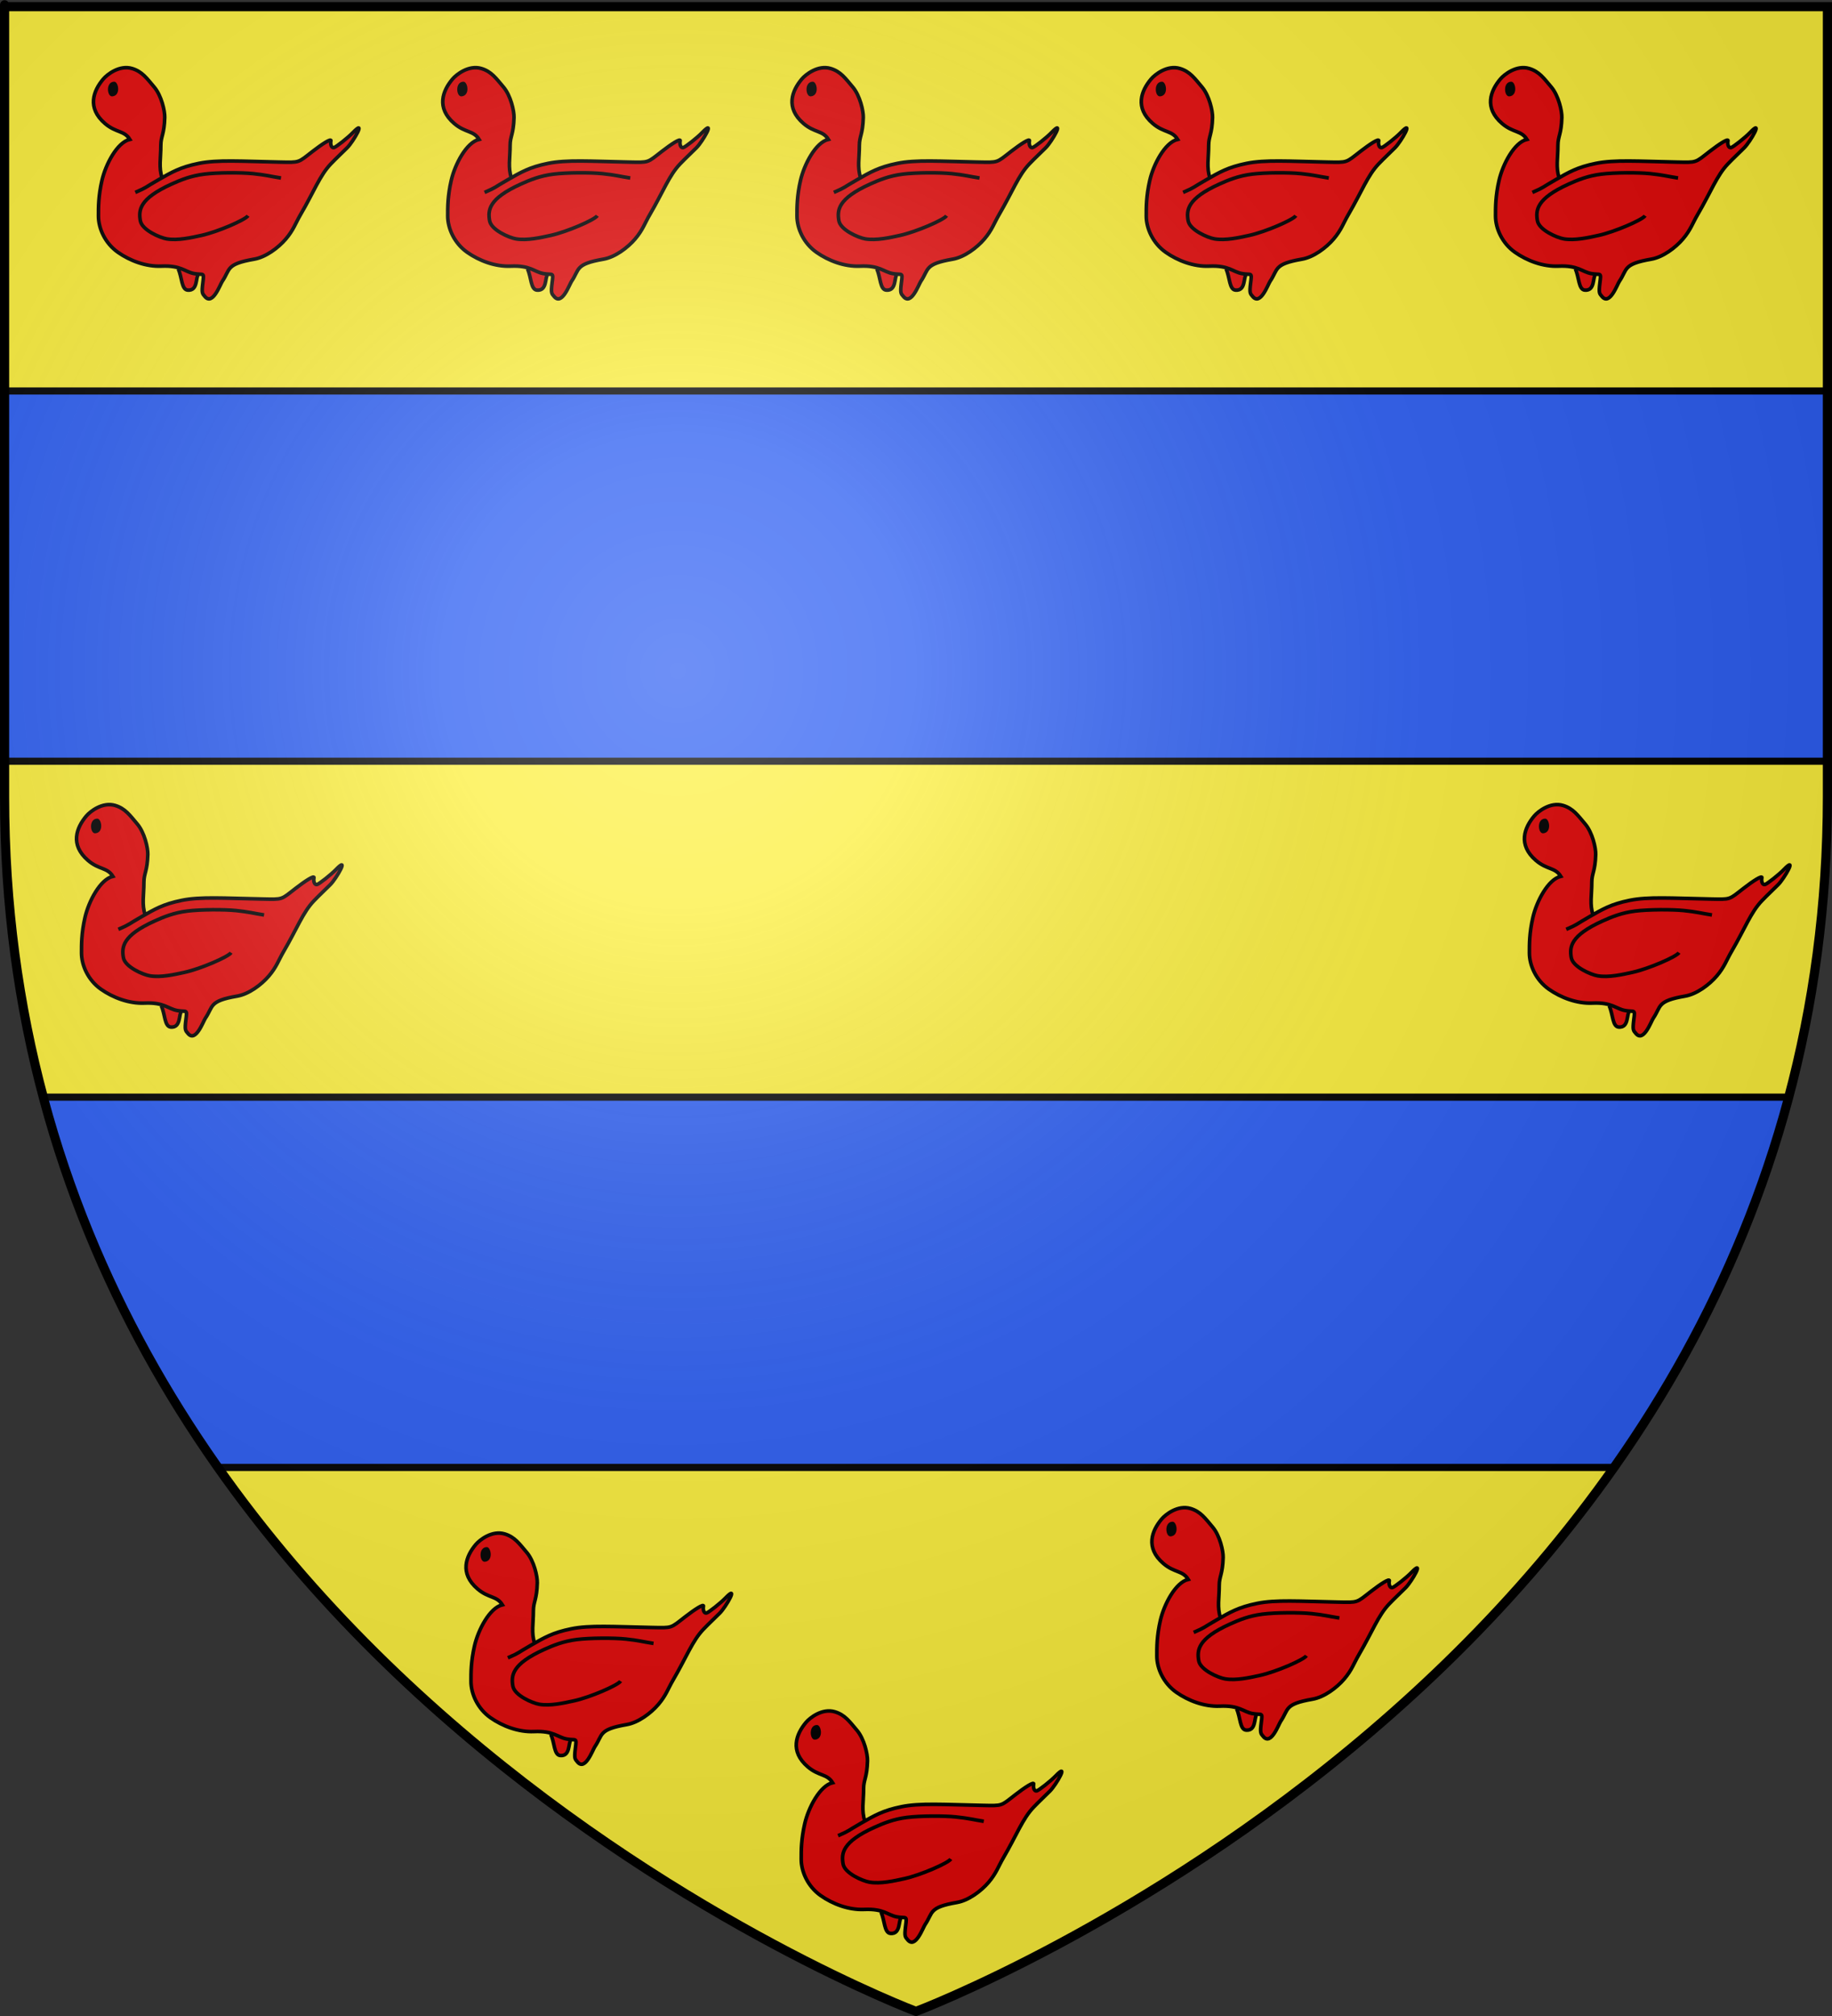
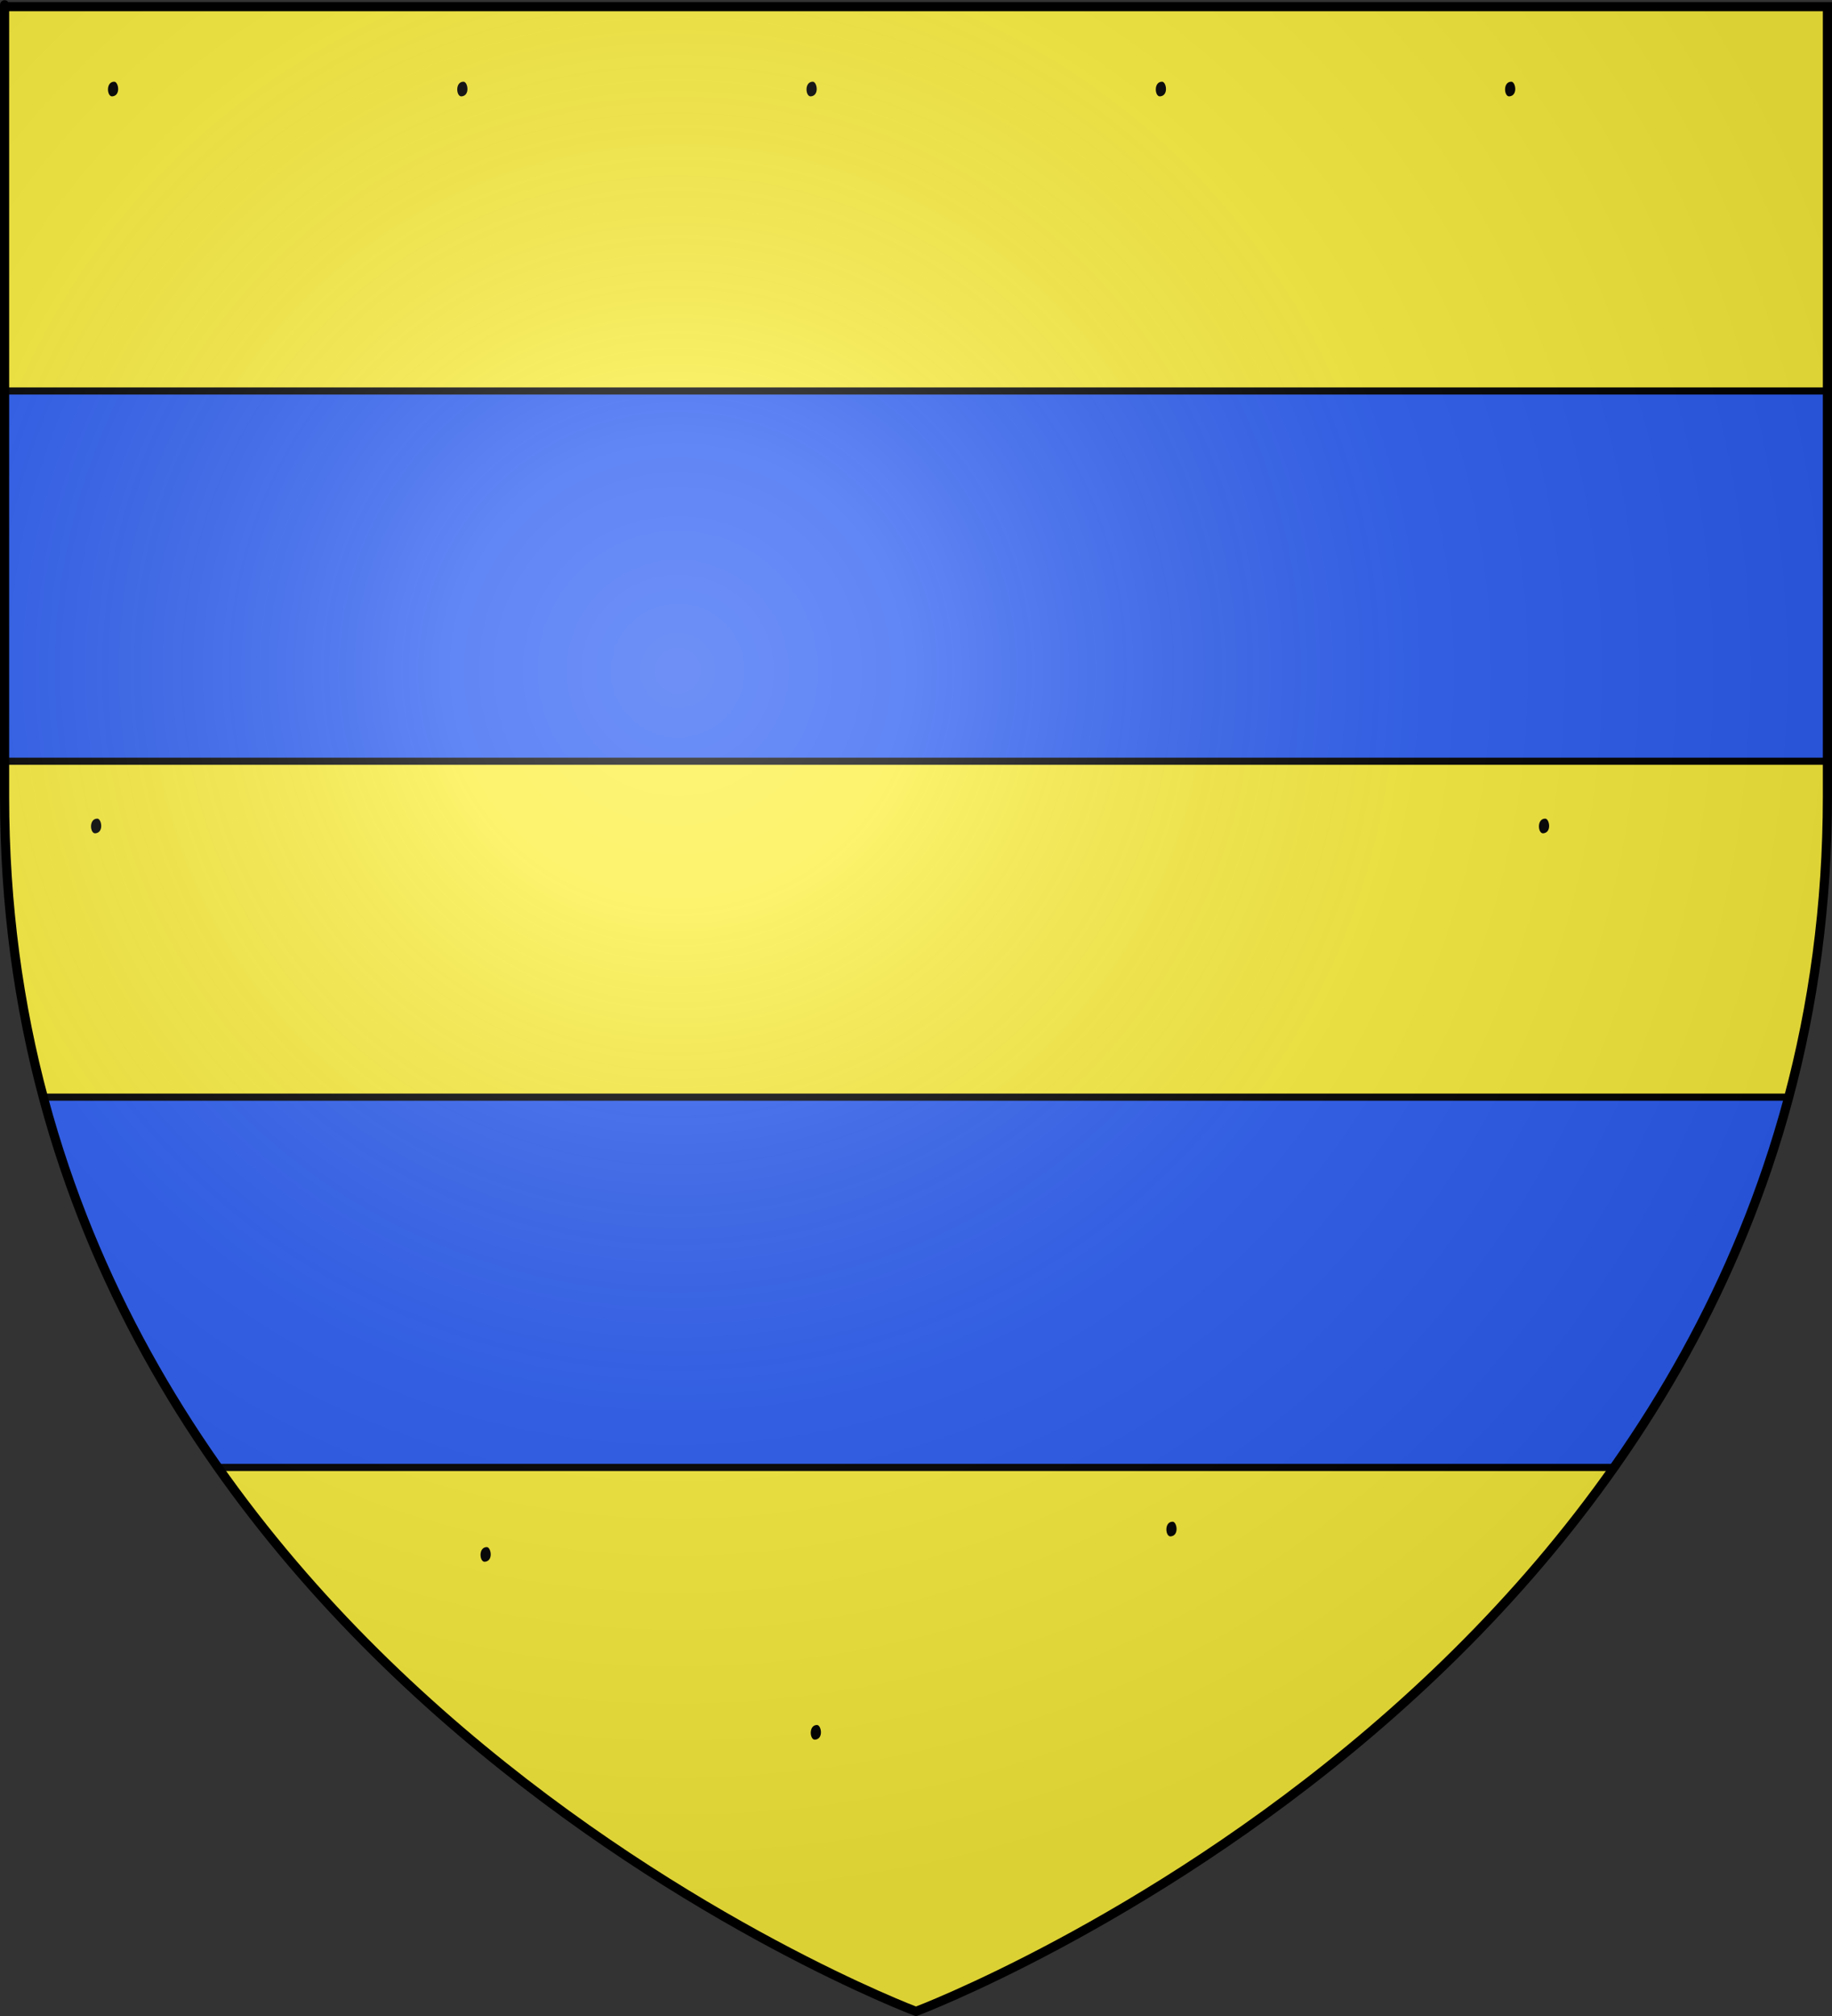
<svg xmlns="http://www.w3.org/2000/svg" xmlns:ns1="http://sodipodi.sourceforge.net/DTD/sodipodi-0.dtd" xmlns:ns2="http://www.inkscape.org/namespaces/inkscape" xmlns:xlink="http://www.w3.org/1999/xlink" height="660" width="600" version="1.0" id="svg2" ns1:version="0.32" ns2:version="0.45" ns1:docname="Blason Hambye.svg" ns1:docbase="/home/augustin/heraldique" ns2:export-filename="/Users/olivier/Desktop/Blason Rouge/Blason_Vide_3D.png" ns2:export-xdpi="144" ns2:export-ydpi="144" ns2:output_extension="org.inkscape.output.svg.inkscape" ns1:modified="true">
  <rect width="100%" height="100%" fill="#333333" stroke="none" />
  <ns1:namedview ns2:window-height="693" ns2:window-width="1024" ns2:pageshadow="2" ns2:pageopacity="0.0" guidetolerance="10.0" gridtolerance="10.0" objecttolerance="10.0" borderopacity="1.0" bordercolor="#666666" pagecolor="#ffffff" id="base" showgrid="false" height="660px" ns2:zoom="0.72121212" ns2:cx="299.99986" ns2:cy="329.99972" ns2:window-x="0" ns2:window-y="26" ns2:current-layer="layer3" />
  <desc id="desc4">Flag of Canton of Valais (Wallis)</desc>
  <defs id="defs6">
    <linearGradient id="linearGradient2893">
      <stop style="stop-color:white;stop-opacity:0.314;" offset="0" id="stop2895" />
      <stop id="stop2897" offset="0.19" style="stop-color:white;stop-opacity:0.251;" />
      <stop style="stop-color:#6b6b6b;stop-opacity:0.125;" offset="0.6" id="stop2901" />
      <stop style="stop-color:black;stop-opacity:0.125;" offset="1" id="stop2899" />
    </linearGradient>
    <linearGradient id="linearGradient2885">
      <stop id="stop2887" offset="0" style="stop-color:white;stop-opacity:1;" />
      <stop style="stop-color:white;stop-opacity:1;" offset="0.229" id="stop2891" />
      <stop id="stop2889" offset="1" style="stop-color:black;stop-opacity:1;" />
    </linearGradient>
    <linearGradient id="linearGradient2955">
      <stop id="stop2867" offset="0" style="stop-color:#fd0000;stop-opacity:1;" />
      <stop style="stop-color:#e77275;stop-opacity:0.659;" offset="0.5" id="stop2873" />
      <stop style="stop-color:black;stop-opacity:0.323;" offset="1" id="stop2959" />
    </linearGradient>
    <radialGradient ns2:collect="always" xlink:href="#linearGradient2955" id="radialGradient2961" cx="225.524" cy="218.901" fx="225.524" fy="218.901" r="300" gradientTransform="matrix(-4.167939e-4,2.183,-1.884,-3.599562e-4,615.597,-289.121)" gradientUnits="userSpaceOnUse" />
-     <polygon id="star" transform="scale(53,53)" points="0,-1 0.588,0.809 -0.951,-0.309 0.951,-0.309 -0.588,0.809 0,-1 " />
    <clipPath id="clip">
      <path d="M 0,-200 L 0,600 L 300,600 L 300,-200 L 0,-200 z " id="path10" />
    </clipPath>
    <radialGradient ns2:collect="always" xlink:href="#linearGradient2955" id="radialGradient1911" gradientUnits="userSpaceOnUse" gradientTransform="matrix(-4.167939e-4,2.183,-1.884,-3.599562e-4,615.597,-289.121)" cx="225.524" cy="218.901" fx="225.524" fy="218.901" r="300" />
    <radialGradient ns2:collect="always" xlink:href="#linearGradient2955" id="radialGradient2865" gradientUnits="userSpaceOnUse" gradientTransform="matrix(0,1.749,-1.593,-1.049767e-7,551.788,-191.29)" cx="225.524" cy="218.901" fx="225.524" fy="218.901" r="300" />
    <radialGradient ns2:collect="always" xlink:href="#linearGradient2955" id="radialGradient2871" gradientUnits="userSpaceOnUse" gradientTransform="matrix(0,1.386,-1.323,-5.741131e-8,-158.082,-109.541)" cx="225.524" cy="218.901" fx="225.524" fy="218.901" r="300" />
    <radialGradient ns2:collect="always" xlink:href="#linearGradient2893" id="radialGradient3163" gradientUnits="userSpaceOnUse" gradientTransform="matrix(1.353,0,0,1.349,-77.629,-85.747)" cx="221.445" cy="226.331" fx="221.445" fy="226.331" r="300" />
  </defs>
  <g ns2:groupmode="layer" id="layer3" ns2:label="Fond écu" style="display:inline">
    <path id="path2855" style="fill:#fcef3c;fill-opacity:1;fill-rule:evenodd;stroke:none;stroke-width:1px;stroke-linecap:butt;stroke-linejoin:miter;stroke-opacity:1" d="M 300,658.5 C 300,658.5 598.5,546.18 598.5,260.728 C 598.5,-24.723 598.5,2.176 598.5,2.176 L 1.5,2.176 L 1.5,260.728 C 1.5,546.18 300,658.5 300,658.5 z " ns1:nodetypes="cccccc" />
    <path style="opacity:1;color:#000000;fill:#2b5df2;fill-opacity:1;fill-rule:evenodd;stroke:#000000;stroke-width:2.341;stroke-linecap:round;stroke-linejoin:round;marker:none;marker-start:none;marker-mid:none;marker-end:none;stroke-miterlimit:4;stroke-dasharray:none;stroke-dashoffset:0;stroke-opacity:1;visibility:visible;display:inline;overflow:visible;enable-background:accumulate" d="M 1.5 128 L 1.5 249.219 L 598.5 249.219 C 598.5 128.092 598.5 153.395 598.5 128 L 1.5 128 z " id="rect6786" />
    <path style="opacity:1;color:#000000;fill:#2b5df2;fill-opacity:1;fill-rule:evenodd;stroke:#000000;stroke-width:2.341;stroke-linecap:round;stroke-linejoin:round;marker:none;marker-start:none;marker-mid:none;marker-end:none;stroke-miterlimit:4;stroke-dasharray:none;stroke-dashoffset:0;stroke-opacity:1;visibility:visible;display:inline;overflow:visible;enable-background:accumulate" d="M 14.156 359.188 C 26.495 405.435 46.931 445.698 71.375 480.406 L 528.625 480.406 C 553.069 445.698 573.505 405.435 585.844 359.188 L 14.156 359.188 z " id="rect6788" />
    <g id="g13126" transform="matrix(1.357,0,0,1.357,279.357,-417.736)">
-       <path ns1:nodetypes="csssssscssssssssssssssssscszccsc" d="M -166.74,350.785 C -167.589,348.203 -167.048,346.044 -167.048,342.904 C -167.048,340.712 -166.212,340.26 -166.106,336.171 C -166.066,334.641 -166.871,330.92 -168.668,328.813 C -170.427,326.75 -171.541,325.092 -174,324.362 C -177.019,323.466 -180.004,325.789 -180.961,326.93 C -183.305,329.72 -184.953,333.835 -180.529,337.632 C -177.859,339.922 -175.877,339.274 -174.529,341.468 C -177.609,342.196 -180.368,347.502 -181.255,351.362 C -182.127,355.156 -182.106,357.824 -182.106,359.939 C -182.106,362.943 -180.513,366.518 -177.407,368.702 C -174.509,370.738 -170.636,372.212 -166.894,372.045 C -162.156,371.833 -161.267,373.41 -159.051,373.833 C -156.718,374.278 -156.562,373.325 -156.906,376.028 C -157.238,378.638 -157.005,378.656 -156.423,379.362 C -154.542,381.646 -152.74,376.472 -152.212,375.698 C -150.234,372.8 -151.427,371.556 -144.519,370.362 C -141.728,369.88 -138.705,367.634 -136.894,365.516 C -135.023,363.327 -134.527,361.66 -133.365,359.675 C -130.086,354.075 -128.685,350.153 -126,347.362 C -124.529,345.833 -123.558,344.968 -122.058,343.468 C -120.58,341.99 -117.329,336.329 -120.698,339.833 C -121.874,341.057 -124.739,343.311 -125.26,343.442 C -125.881,343.598 -126.181,342.607 -126,341.837 C -125.823,341.082 -128.178,342.626 -130.42,344.362 C -134.022,347.152 -133.401,347.041 -138.431,346.939 C -147.766,346.747 -153.441,346.35 -157.894,347.256 C -162.437,348.181 -164.411,349.383 -167.697,351.256 C -171.077,353.184 -170.254,352.972 -173.212,354.256 M -162.846,372.727 C -161.909,374.714 -162.105,377.72 -160.541,377.832 C -158.038,378.01 -158.708,374.722 -157.952,373.996" style="fill:#e20909;fill-opacity:1;fill-rule:nonzero;stroke:#000000;stroke-width:0.872px;stroke-linecap:butt;stroke-linejoin:miter;stroke-opacity:1" id="path11337" />
-       <path ns1:nodetypes="cssssssc" id="path11339" d="M -138.048,350.785 C -140.481,350.406 -141.758,350.038 -144.779,349.728 C -147.667,349.431 -153.336,349.444 -156.577,349.848 C -159.815,350.251 -162.287,351.266 -164.474,352.256 C -172.264,355.785 -172.423,358.54 -172,361.069 C -171.622,363.331 -167.248,365.196 -165.625,365.468 C -162.956,365.915 -159.687,365.163 -157.212,364.622 C -153.343,363.775 -146.681,360.891 -146,359.887" style="fill:none;fill-opacity:0.75;fill-rule:evenodd;stroke:#000000;stroke-width:0.872px;stroke-linecap:butt;stroke-linejoin:miter;stroke-opacity:1" />
      <path ns1:nodetypes="css" id="path11358" d="M -178.771,331.091 C -180.065,331.198 -180.389,327.547 -178.295,327.547 C -177.259,327.547 -176.638,330.915 -178.771,331.091 z " style="color:#000000;fill:#000000;fill-opacity:1;fill-rule:evenodd;stroke:none;stroke-width:1;stroke-linecap:butt;stroke-linejoin:miter;marker:none;marker-start:none;marker-mid:none;marker-end:none;stroke-miterlimit:4;stroke-dashoffset:0;stroke-opacity:1;visibility:visible;display:inline;overflow:visible" />
    </g>
    <use x="0" y="0" xlink:href="#g13126" id="use6802" transform="translate(114.391,0)" width="600" height="660" />
    <use height="660" width="600" transform="translate(228.782,0)" id="use6804" xlink:href="#g13126" y="0" x="0" />
    <use x="0" y="0" xlink:href="#g13126" id="use6806" transform="translate(343.172,0)" width="600" height="660" />
    <use height="660" width="600" transform="translate(457.563,0)" id="use6808" xlink:href="#g13126" y="0" x="0" />
    <use x="0" y="0" xlink:href="#g13126" id="use6810" transform="translate(468.656,241.261)" width="600" height="660" />
    <use height="660" width="600" transform="translate(-5.546,241.261)" id="use6812" xlink:href="#g13126" y="0" x="0" />
    <use x="0" y="0" xlink:href="#g13126" id="use6814" transform="translate(230.168,537.983)" width="600" height="660" />
    <use height="660" width="600" transform="translate(122.017,479.748)" id="use6816" xlink:href="#g13126" y="0" x="0" />
    <use x="0" y="0" xlink:href="#g13126" id="use6818" transform="translate(346.639,471.429)" width="600" height="660" />
  </g>
  <g ns2:groupmode="layer" id="layer4" ns2:label="Meubles" ns1:insensitive="true" />
  <g ns2:groupmode="layer" id="layer2" ns2:label="Reflet final" ns1:insensitive="true">
    <path ns1:nodetypes="cccccc" d="M 300,658.5 C 300,658.5 598.5,546.18 598.5,260.728 C 598.5,-24.723 598.5,2.176 598.5,2.176 L 1.5,2.176 L 1.5,260.728 C 1.5,546.18 300,658.5 300,658.5 z " style="opacity:1;fill:url(#radialGradient3163);fill-opacity:1;fill-rule:evenodd;stroke:none;stroke-width:1px;stroke-linecap:butt;stroke-linejoin:miter;stroke-opacity:1" id="path2875" ns2:export-xdpi="144" ns2:export-ydpi="144" />
  </g>
  <g ns2:groupmode="layer" id="layer1" ns2:label="Contour final" ns1:insensitive="true">
    <path ns1:nodetypes="cccccc" d="M 300,658.5 C 300,658.5 1.5,546.18 1.5,260.728 C 1.5,-24.723 1.5,2.176 1.5,2.176 L 598.5,2.176 L 598.5,260.728 C 598.5,546.18 300,658.5 300,658.5 z " style="opacity:1;fill:none;fill-opacity:1;fill-rule:evenodd;stroke:#000000;stroke-width:3;stroke-linecap:butt;stroke-linejoin:miter;stroke-miterlimit:4;stroke-dasharray:none;stroke-opacity:1" id="path1411" ns2:export-xdpi="144" ns2:export-ydpi="144" />
  </g>
</svg>